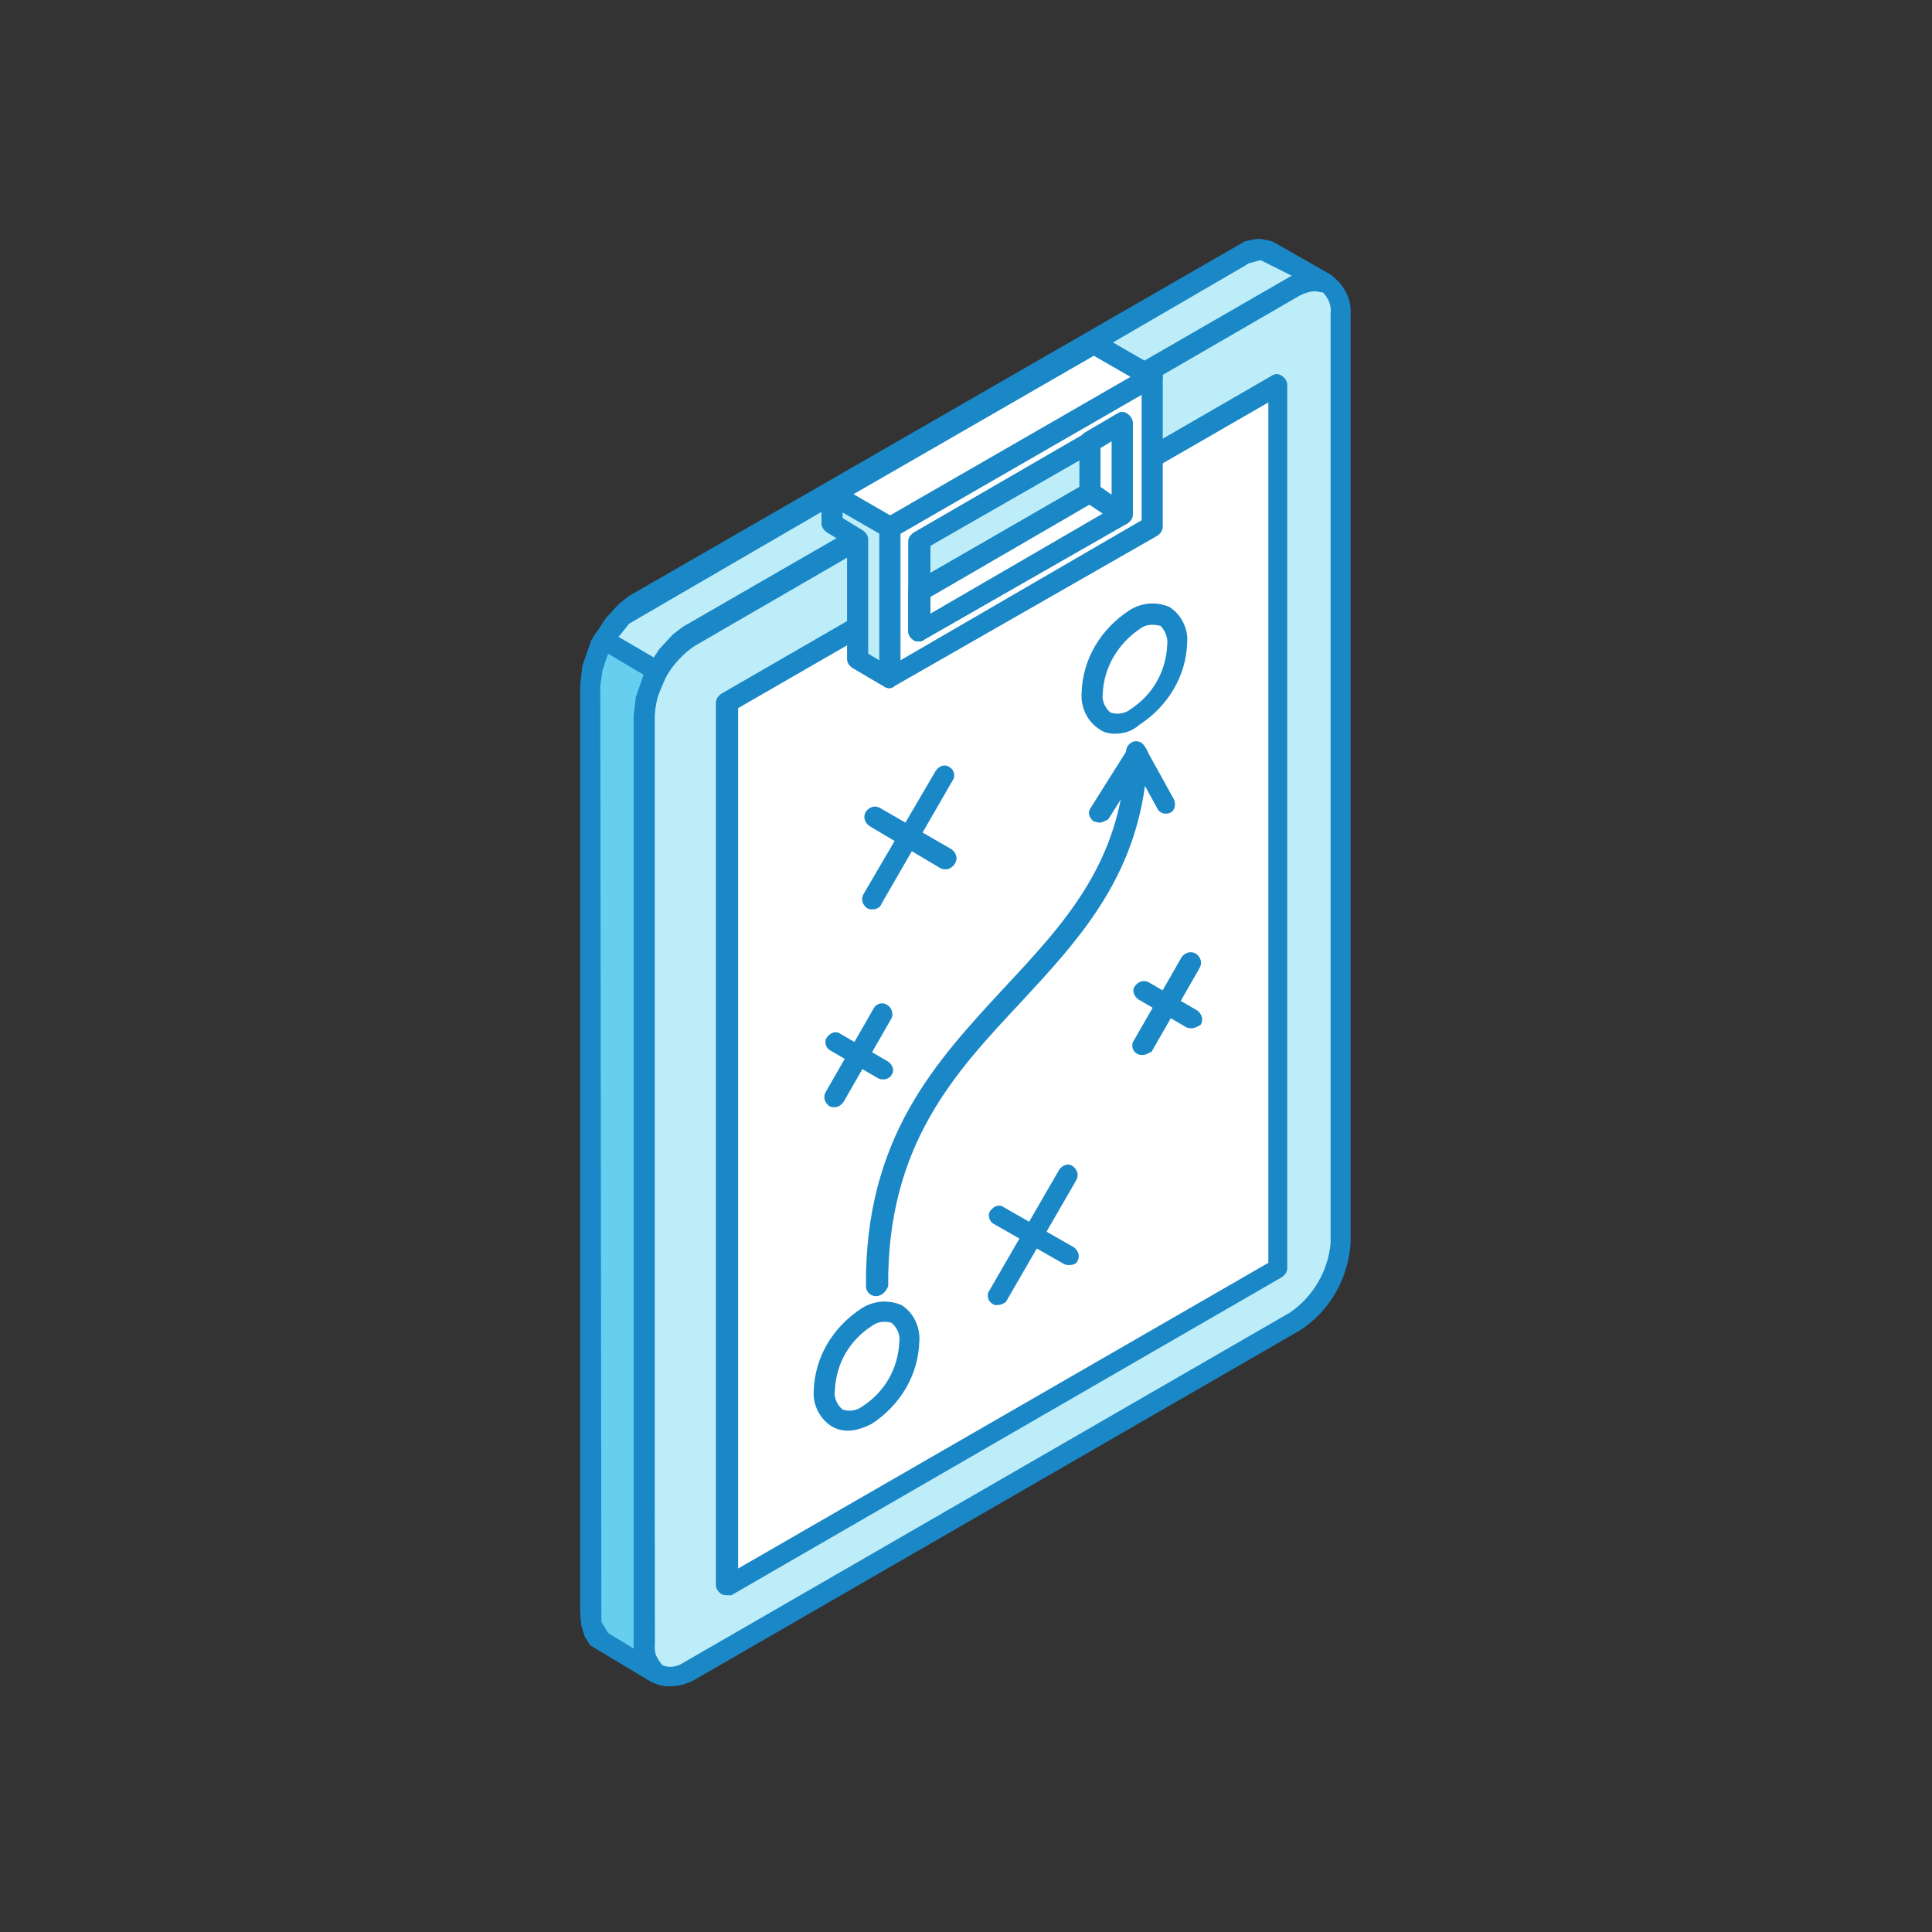
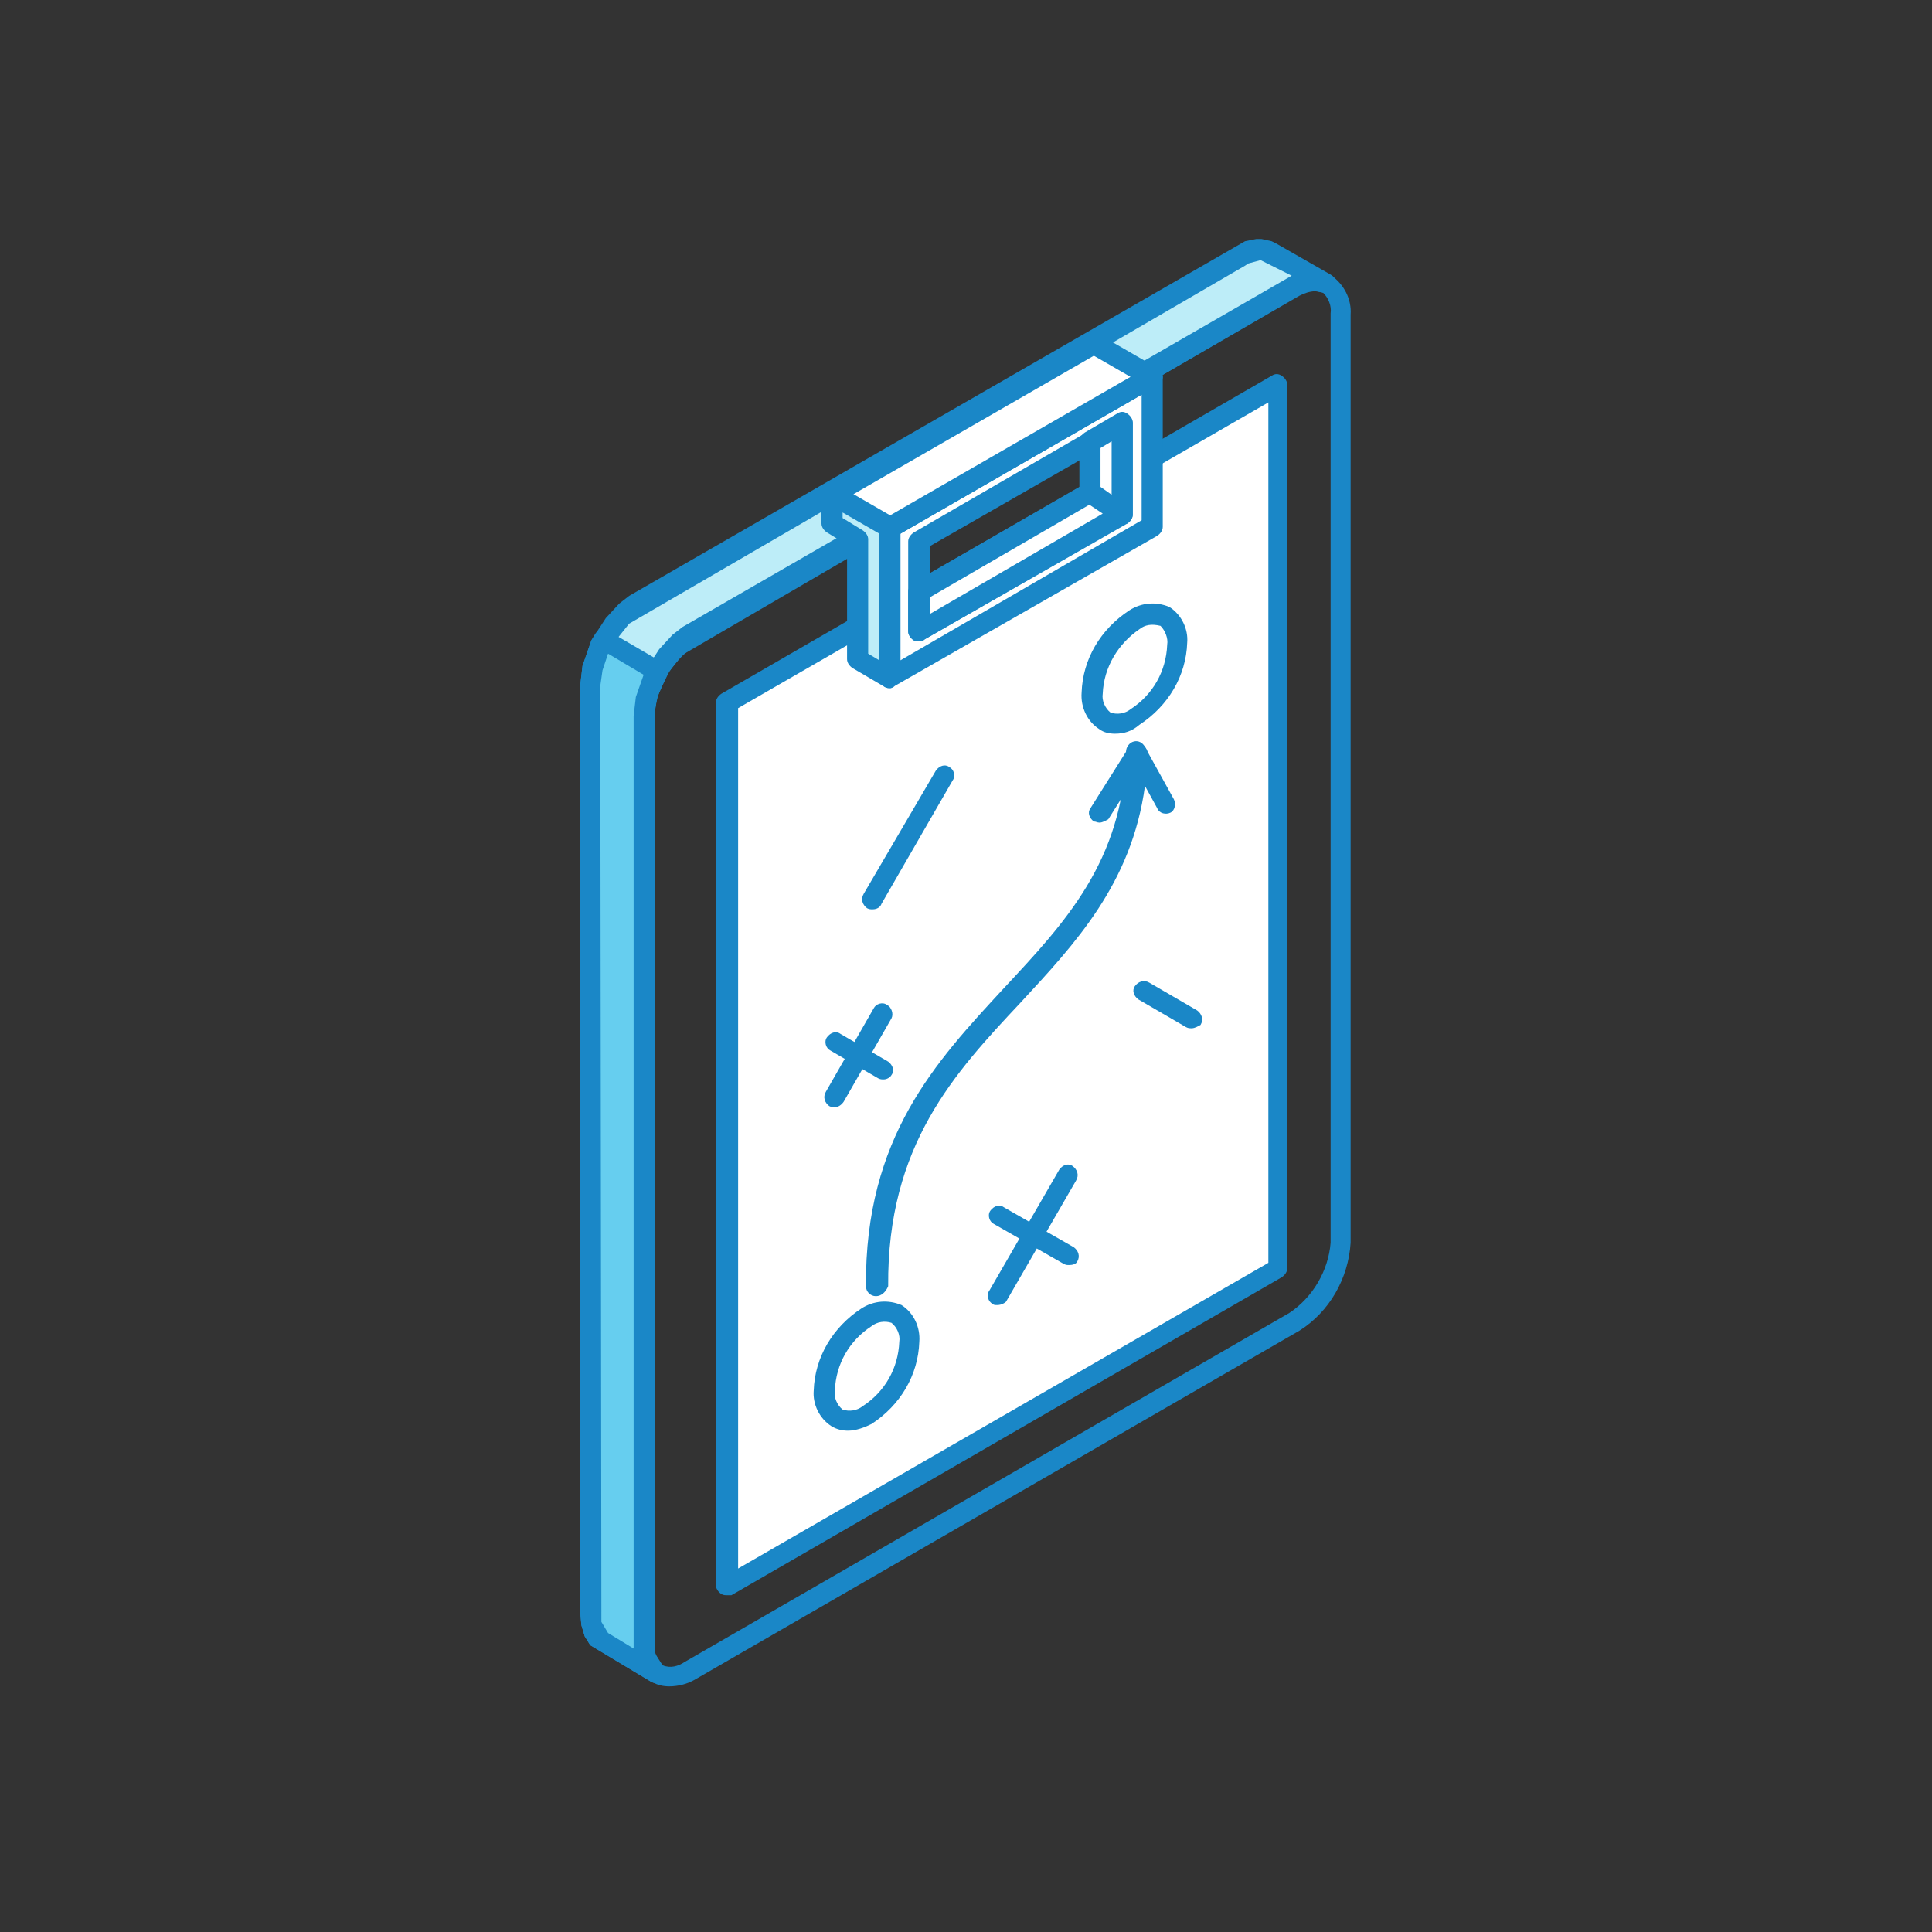
<svg xmlns="http://www.w3.org/2000/svg" version="1.1" id="Layer_1" x="0px" y="0px" viewBox="0 0 173.8 173.8" style="enable-background:new 0 0 173.8 173.8;" xml:space="preserve">
  <rect x="0" y="0" width="173.8" height="173.8" fill="#333333" stroke="none" />
  <style type="text/css">
	.st0{fill-rule:evenodd;clip-rule:evenodd;fill:#BDEDF8;}
	.st1{fill-rule:evenodd;clip-rule:evenodd;fill:#1A87C7;}
	.st2{fill-rule:evenodd;clip-rule:evenodd;fill:#FFFFFF;}
	.st3{fill-rule:evenodd;clip-rule:evenodd;fill:#66CEEF;}
</style>
  <g id="Group_59" transform="translate(0 9.302)">
    <path id="Path_2651" class="st0" d="M59.1,141.2l-4.8-2.8l-0.3-0.2l-0.2-0.2l-0.2-0.3l-0.2-0.3l-0.1-0.4l-0.1-0.4l-0.1-0.4l0-0.5   V52.3l0-0.5l0.1-0.5l0.1-0.5l0.1-0.5l0.2-0.5l0.2-0.5l0.2-0.5l0.3-0.5l0.3-0.5l0.3-0.5l0.3-0.4l0.4-0.4l0.4-0.4l0.4-0.3l0.4-0.3   l0.4-0.3l8.8-5.1l5.2-3l26.3-15.2l4.6-2.6l9.5-5.5l0.4-0.2l0.4-0.2l0.4-0.1l0.4-0.1h0.4l0.3,0l0.3,0.1l0.3,0.1l4.8,2.8l-0.3-0.1   l-0.3-0.1l-0.3,0H118l-0.4,0.1l-0.4,0.1l-0.4,0.2l-0.4,0.2L107,22l-4.6,2.6L76.1,39.9l-5.2,3L62,48l-0.4,0.3l-0.4,0.3l-0.4,0.4   l-0.4,0.4l-0.4,0.4l-0.3,0.4l-0.3,0.5L59.1,51l-0.3,0.5L58.6,52l-0.2,0.5l-0.2,0.5l-0.1,0.5L58,54.1l-0.1,0.5l0,0.5v83.5l0,0.5   l0.1,0.4l0.1,0.4l0.1,0.4l0.2,0.3l0.2,0.3l0.2,0.2L59.1,141.2z" />
    <path id="Path_2652" class="st1" d="M113.4,14.1l-1.1,0.3l-0.3,0.2L56.6,46.8l-1.2,1.5l-1.1,2.3L54,52.3l0.1,84.2l0.6,1l2.3,1.4   l0-0.3V55.1l0.2-1.7l0.8-2.3l1.3-2l1.2-1.3l0.9-0.7l54.8-31.6L113.4,14.1L113.4,14.1z M59.1,142.1c-0.2,0-0.3,0-0.5-0.1l-5.5-3.3   l-0.5-0.8l-0.3-1l-0.1-1.1V52.3l0.2-1.7l0.8-2.3l1.3-2l1.2-1.3l0.9-0.7l55.4-31.9l1-0.2l0.5,0l0.9,0.2l0.4,0.2l4.9,2.8   c0.4,0.2,0.6,0.8,0.4,1.2c-0.2,0.4-0.8,0.6-1.2,0.4l-0.7-0.2l-1.1,0.3l-0.3,0.2L61.4,49.6l-1.2,1.5l-1.1,2.3l-0.3,1.8l0.1,84.2   l0.7,1.1c0.4,0.3,0.5,0.8,0.3,1.2C59.7,142,59.4,142.1,59.1,142.1L59.1,142.1z" />
-     <path id="Path_2653" class="st0" d="M116.4,109.5L62,140.9c-2.3,1.3-4.1,0.2-4.1-2.4V55.1c0.2-2.9,1.7-5.5,4.1-7.1l8.8-5.1l5.2-3   l26.3-15.2L107,22l9.5-5.5c2.3-1.3,4.1-0.2,4.1,2.4v83.5C120.4,105.3,118.8,107.9,116.4,109.5z" />
    <path id="Path_2654" class="st1" d="M116.4,109.5L116.4,109.5z M118.3,16.9c-0.5,0-1,0.2-1.4,0.4L62.5,48.8   c-2.1,1.4-3.5,3.8-3.6,6.3v83.5c-0.1,0.7,0.2,1.4,0.7,1.9c0.7,0.3,1.4,0.1,2-0.3l54.4-31.4c2.1-1.4,3.5-3.8,3.7-6.3V18.9   c0.1-0.7-0.2-1.4-0.7-1.9C118.7,17,118.5,16.9,118.3,16.9L118.3,16.9z M60.2,142.4c-0.5,0-1.1-0.1-1.5-0.4   c-1.1-0.8-1.8-2.1-1.7-3.4V55.1c0.2-3.2,1.9-6.2,4.6-7.9L116,15.8c1.1-0.8,2.6-0.9,3.8-0.3c1.1,0.8,1.8,2.1,1.7,3.5v83.5   c-0.2,3.2-1.9,6.2-4.6,7.9l0,0l-54.4,31.4C61.8,142.2,61,142.4,60.2,142.4L60.2,142.4z" />
    <path id="Path_2655" class="st2" d="M65.4,53.9v79.5l49.5-28.6V25.3C98.4,34.8,81.9,44.3,65.4,53.9z" />
    <path id="Path_2656" class="st1" d="M66.4,54.4v77.4l47.7-27.5V26.9L66.4,54.4L66.4,54.4z M65.4,134.2c-0.2,0-0.3,0-0.5-0.1   c-0.3-0.2-0.5-0.5-0.5-0.8V53.9c0-0.3,0.2-0.6,0.5-0.8l49.5-28.6c0.3-0.2,0.6-0.2,0.9,0c0.3,0.2,0.5,0.5,0.5,0.8v79.5   c0,0.3-0.2,0.6-0.5,0.8l-49.5,28.6C65.8,134.2,65.6,134.2,65.4,134.2L65.4,134.2z" />
    <path id="Path_2657" class="st2" d="M82.7,47.4v-8.1c6.1-3.5,12.1-7,18.2-10.5V37C94.9,40.5,88.8,44,82.7,47.4L82.7,47.4z    M103.6,38V24.6L80.1,38.2v13.4L103.6,38L103.6,38z" />
    <path id="Path_2658" class="st1" d="M83.7,39.8v6l16.4-9.4v-6L83.7,39.8L83.7,39.8z M82.7,48.4c-0.2,0-0.3,0-0.5-0.1   c-0.3-0.2-0.5-0.5-0.5-0.8v-8.1c0-0.3,0.2-0.6,0.5-0.8L100.5,28c0.3-0.2,0.6-0.2,0.9,0c0.3,0.2,0.5,0.5,0.5,0.8v8.2   c0,0.3-0.2,0.6-0.5,0.8L83.2,48.2C83.1,48.3,82.9,48.4,82.7,48.4L82.7,48.4z M103.6,38.1L103.6,38.1z M81,38.7l21.7-12.5v11.3   L81,50.1V38.7z M80.1,52.6c-0.2,0-0.3,0-0.5-0.1c-0.3-0.2-0.5-0.5-0.5-0.8V38.2c0-0.3,0.2-0.6,0.5-0.8l23.6-13.6   c0.3-0.2,0.6-0.2,0.9,0c0.3,0.2,0.5,0.5,0.5,0.8v13.5c0,0.3-0.2,0.6-0.5,0.8L80.5,52.4C80.4,52.5,80.2,52.6,80.1,52.6L80.1,52.6z" />
    <path id="Path_2659" class="st2" d="M80.1,38.2l23.6-13.6l-3.2-1.9l-1.9-1.1L74.9,35.2L80.1,38.2z" />
    <path id="Path_2660" class="st1" d="M76.7,35.2l3.3,1.9l21.7-12.5l-3.3-1.9L76.7,35.2L76.7,35.2z M80.1,39.1c-0.2,0-0.3,0-0.5-0.1   l-5.2-3c-0.3-0.2-0.5-0.5-0.5-0.8c0-0.3,0.2-0.6,0.5-0.8L98,20.8c0.3-0.2,0.6-0.2,0.9,0l5.2,3c0.3,0.2,0.5,0.5,0.5,0.8   c0,0.3-0.2,0.6-0.5,0.8L80.5,39C80.4,39.1,80.2,39.1,80.1,39.1L80.1,39.1z" />
    <path id="Path_2661" class="st3" d="M59.1,141.2l-4.8-2.8l-0.3-0.2l-0.2-0.2l-0.2-0.3l-0.2-0.3l-0.1-0.4l-0.1-0.4l-0.1-0.4l0-0.5   V52.3l0-0.5l0.1-0.5l0.1-0.5l0.1-0.5l0.2-0.5l0.2-0.5l0.2-0.5l0.3-0.5l0,0l4.8,2.8l0,0l-0.3,0.5L58.6,52l-0.2,0.5l-0.2,0.5   l-0.1,0.5L58,54.1l-0.1,0.5l0,0.5v83.5l0,0.5l0.1,0.4l0.1,0.4l0.1,0.4l0.2,0.3l0.2,0.3l0.2,0.2L59.1,141.2z" />
    <path id="Path_2662" class="st1" d="M54.7,49.5L54.2,51L54,52.4l0.1,84.2l0.6,1l2.3,1.4l0-0.3V55.1l0.2-1.7l0.7-2L54.7,49.5   L54.7,49.5z M59.1,142.1c-0.2,0-0.3,0-0.5-0.1l-5.5-3.3l-0.5-0.8l-0.3-1l-0.1-1.1V52.3l0.2-1.7l0.8-2.3l0.3-0.5   c0.1-0.2,0.3-0.4,0.6-0.4c0.2-0.1,0.5,0,0.7,0.1l4.8,2.8c0.2,0.1,0.4,0.3,0.4,0.6c0.1,0.2,0,0.5-0.1,0.7l-0.8,1.9l-0.3,1.8   l0.1,84.2l0.7,1.1c0.4,0.3,0.5,0.8,0.3,1.2C59.7,142,59.4,142.1,59.1,142.1L59.1,142.1z" />
    <path id="Path_2663" class="st0" d="M74.9,37.9l2.3,1.3V50l2.9,1.6V38.2l-5.2-3L74.9,37.9z" />
    <path id="Path_2664" class="st1" d="M78.1,49.5l1,0.6V38.7l-3.3-1.9v0.5l1.8,1.1c0.3,0.2,0.5,0.5,0.5,0.8V49.5L78.1,49.5z    M80.1,52.6c-0.2,0-0.3,0-0.5-0.1l-2.9-1.7c-0.3-0.2-0.5-0.5-0.5-0.8V39.7l-1.8-1.1c-0.3-0.2-0.5-0.5-0.5-0.8v-2.7   c0-0.3,0.2-0.6,0.5-0.8c0.3-0.2,0.6-0.2,0.9,0l5.2,3c0.3,0.2,0.5,0.5,0.5,0.8v13.4c0,0.3-0.2,0.6-0.5,0.8   C80.4,52.5,80.2,52.6,80.1,52.6L80.1,52.6z" />
    <path id="Path_2665" class="st2" d="M98.1,30.5V35l2.9,1.9v-8.2L98.1,30.5z" />
    <path id="Path_2666" class="st1" d="M99,34.5l1,0.7v-4.8L99,31V34.5L99,34.5z M100.9,37.9c-0.2,0-0.4-0.1-0.5-0.2l-2.9-1.9   c-0.2-0.2-0.4-0.5-0.4-0.8v-4.6c0-0.3,0.2-0.6,0.5-0.8l2.9-1.7c0.3-0.2,0.6-0.2,0.9,0c0.3,0.2,0.5,0.5,0.5,0.8V37   c0,0.3-0.2,0.6-0.5,0.8C101.2,37.8,101.1,37.9,100.9,37.9L100.9,37.9z" />
    <path id="Path_2667" class="st2" d="M82.7,43.9L98.1,35l2.9,1.9L82.7,47.5L82.7,43.9z" />
    <path id="Path_2668" class="st1" d="M83.7,44.4v1.5l15.5-9L98,36.1L83.7,44.4L83.7,44.4z M82.7,48.4c-0.2,0-0.3,0-0.5-0.1   c-0.3-0.2-0.5-0.5-0.5-0.8v-3.6c0-0.3,0.2-0.6,0.5-0.8l15.3-8.8c0.3-0.2,0.7-0.2,1,0l2.9,1.9c0.3,0.2,0.4,0.5,0.4,0.8   c0,0.3-0.2,0.6-0.5,0.8L83.2,48.2C83.1,48.3,82.9,48.4,82.7,48.4L82.7,48.4z" />
    <path id="Path_2669" class="st1" d="M102.5,47.3c-1.9,1.3-3.2,3.4-3.3,5.8c-0.1,0.6,0.2,1.3,0.7,1.7c0.6,0.2,1.3,0.1,1.8-0.3   c2-1.3,3.2-3.4,3.3-5.8c0.1-0.6-0.2-1.3-0.6-1.7C103.6,46.8,103,46.9,102.5,47.3z M100.3,56.7c-0.5,0-1-0.1-1.4-0.4   c-1.1-0.7-1.7-2-1.6-3.3c0.1-3,1.7-5.7,4.3-7.4l0,0c1.1-0.7,2.4-0.8,3.6-0.3c1.1,0.7,1.7,2,1.6,3.2c-0.1,3-1.7,5.7-4.3,7.4   C101.8,56.5,101.1,56.7,100.3,56.7L100.3,56.7z" />
    <path id="Path_2670" class="st1" d="M78.4,110c-2,1.3-3.2,3.4-3.3,5.8c-0.1,0.6,0.2,1.3,0.7,1.7c0.6,0.2,1.3,0.1,1.8-0.3   c2-1.3,3.2-3.4,3.3-5.8c0.1-0.6-0.2-1.3-0.7-1.7C79.6,109.5,78.9,109.6,78.4,110L78.4,110z M76.3,119.4c-0.5,0-1-0.1-1.5-0.4   c-1.1-0.7-1.7-2-1.6-3.2c0.1-3,1.7-5.7,4.3-7.4l0,0c1.1-0.7,2.4-0.8,3.6-0.3c1.1,0.7,1.7,2,1.6,3.3c-0.1,3-1.7,5.7-4.3,7.4   C77.8,119.1,77,119.4,76.3,119.4L76.3,119.4z" />
    <path id="Path_2671" class="st1" d="M78.8,107.3c-0.5,0-0.9-0.4-0.9-0.9C77.8,93,84.2,86.2,90.3,79.6c5.5-5.9,10.7-11.4,11-21.3   c0-0.4,0.3-0.8,0.7-0.9c0.4-0.1,0.8,0.1,1,0.5l2.6,4.7c0.2,0.4,0.1,1-0.3,1.2c0,0,0,0,0,0c-0.4,0.2-1,0.1-1.2-0.4l-1.1-2   c-1.2,8.8-6.3,14.2-11.2,19.5c-5.9,6.3-12,12.8-11.9,25.5C79.7,106.9,79.3,107.3,78.8,107.3L78.8,107.3z" />
    <path id="Path_2672" class="st1" d="M98.9,64.7c-0.2,0-0.3-0.1-0.5-0.1c-0.4-0.3-0.6-0.8-0.3-1.2c0,0,0,0,0,0l3.4-5.4   c0.3-0.4,0.8-0.6,1.3-0.3c0,0,0,0,0,0c0.4,0.3,0.6,0.8,0.3,1.3c0,0,0,0,0,0l-3.4,5.4C99.5,64.5,99.2,64.7,98.9,64.7z" />
    <path id="Path_2673" class="st1" d="M78.5,72.5c-0.2,0-0.3,0-0.5-0.1c-0.4-0.3-0.6-0.8-0.3-1.3L84.2,60c0.3-0.4,0.8-0.6,1.2-0.3   c0.4,0.2,0.6,0.8,0.3,1.2c0,0,0,0,0,0L79.3,72C79.2,72.3,78.9,72.5,78.5,72.5z" />
-     <path id="Path_2674" class="st1" d="M85.1,68.9c-0.2,0-0.3,0-0.5-0.1L78.2,65c-0.4-0.3-0.6-0.8-0.3-1.3c0.3-0.4,0.8-0.6,1.3-0.3   l6.4,3.7c0.4,0.3,0.6,0.8,0.3,1.3C85.7,68.7,85.4,68.9,85.1,68.9z" />
    <path id="Path_2675" class="st1" d="M89.7,108.1c-0.2,0-0.3,0-0.4-0.1c-0.4-0.2-0.6-0.8-0.3-1.2c0,0,0,0,0,0l6.3-10.9   c0.3-0.4,0.8-0.6,1.2-0.3c0.4,0.3,0.6,0.8,0.3,1.3l-6.3,10.9C90.4,107.9,90.1,108.1,89.7,108.1z" />
    <path id="Path_2676" class="st1" d="M96.2,104.5c-0.2,0-0.3,0-0.5-0.1l-6.3-3.6c-0.4-0.2-0.6-0.8-0.3-1.2c0,0,0,0,0,0   c0.3-0.4,0.8-0.6,1.2-0.3l6.3,3.6c0.4,0.3,0.6,0.8,0.3,1.3C96.8,104.4,96.5,104.5,96.2,104.5z" />
-     <path id="Path_2677" class="st1" d="M102.8,85.6c-0.2,0-0.3,0-0.5-0.1c-0.4-0.2-0.6-0.8-0.3-1.2c0,0,0,0,0,0l4.3-7.5   c0.3-0.4,0.8-0.6,1.3-0.3c0.4,0.3,0.6,0.8,0.3,1.3l-4.3,7.5C103.4,85.4,103.1,85.6,102.8,85.6z" />
    <path id="Path_2678" class="st1" d="M107.2,83.2c-0.2,0-0.3,0-0.5-0.1l-4.3-2.5c-0.4-0.3-0.6-0.8-0.3-1.2c0.3-0.4,0.8-0.6,1.3-0.3   l4.3,2.5c0.4,0.3,0.6,0.8,0.3,1.3c0,0,0,0,0,0C107.8,83,107.5,83.2,107.2,83.2z" />
    <path id="Path_2679" class="st1" d="M75.1,90.3c-0.2,0-0.3,0-0.5-0.1c-0.4-0.3-0.6-0.8-0.3-1.3l4.3-7.5c0.2-0.4,0.8-0.6,1.2-0.3   c0,0,0,0,0,0c0.4,0.2,0.6,0.8,0.4,1.2c0,0,0,0,0,0l-4.3,7.5C75.7,90.1,75.4,90.3,75.1,90.3z" />
    <path id="Path_2680" class="st1" d="M79.5,87.8c-0.2,0-0.3,0-0.5-0.1l-4.3-2.5c-0.4-0.2-0.6-0.8-0.3-1.2c0,0,0,0,0,0   c0.3-0.4,0.8-0.6,1.2-0.3l4.3,2.5c0.4,0.3,0.6,0.8,0.3,1.2C80.1,87.6,79.8,87.8,79.5,87.8z" />
  </g>
</svg>